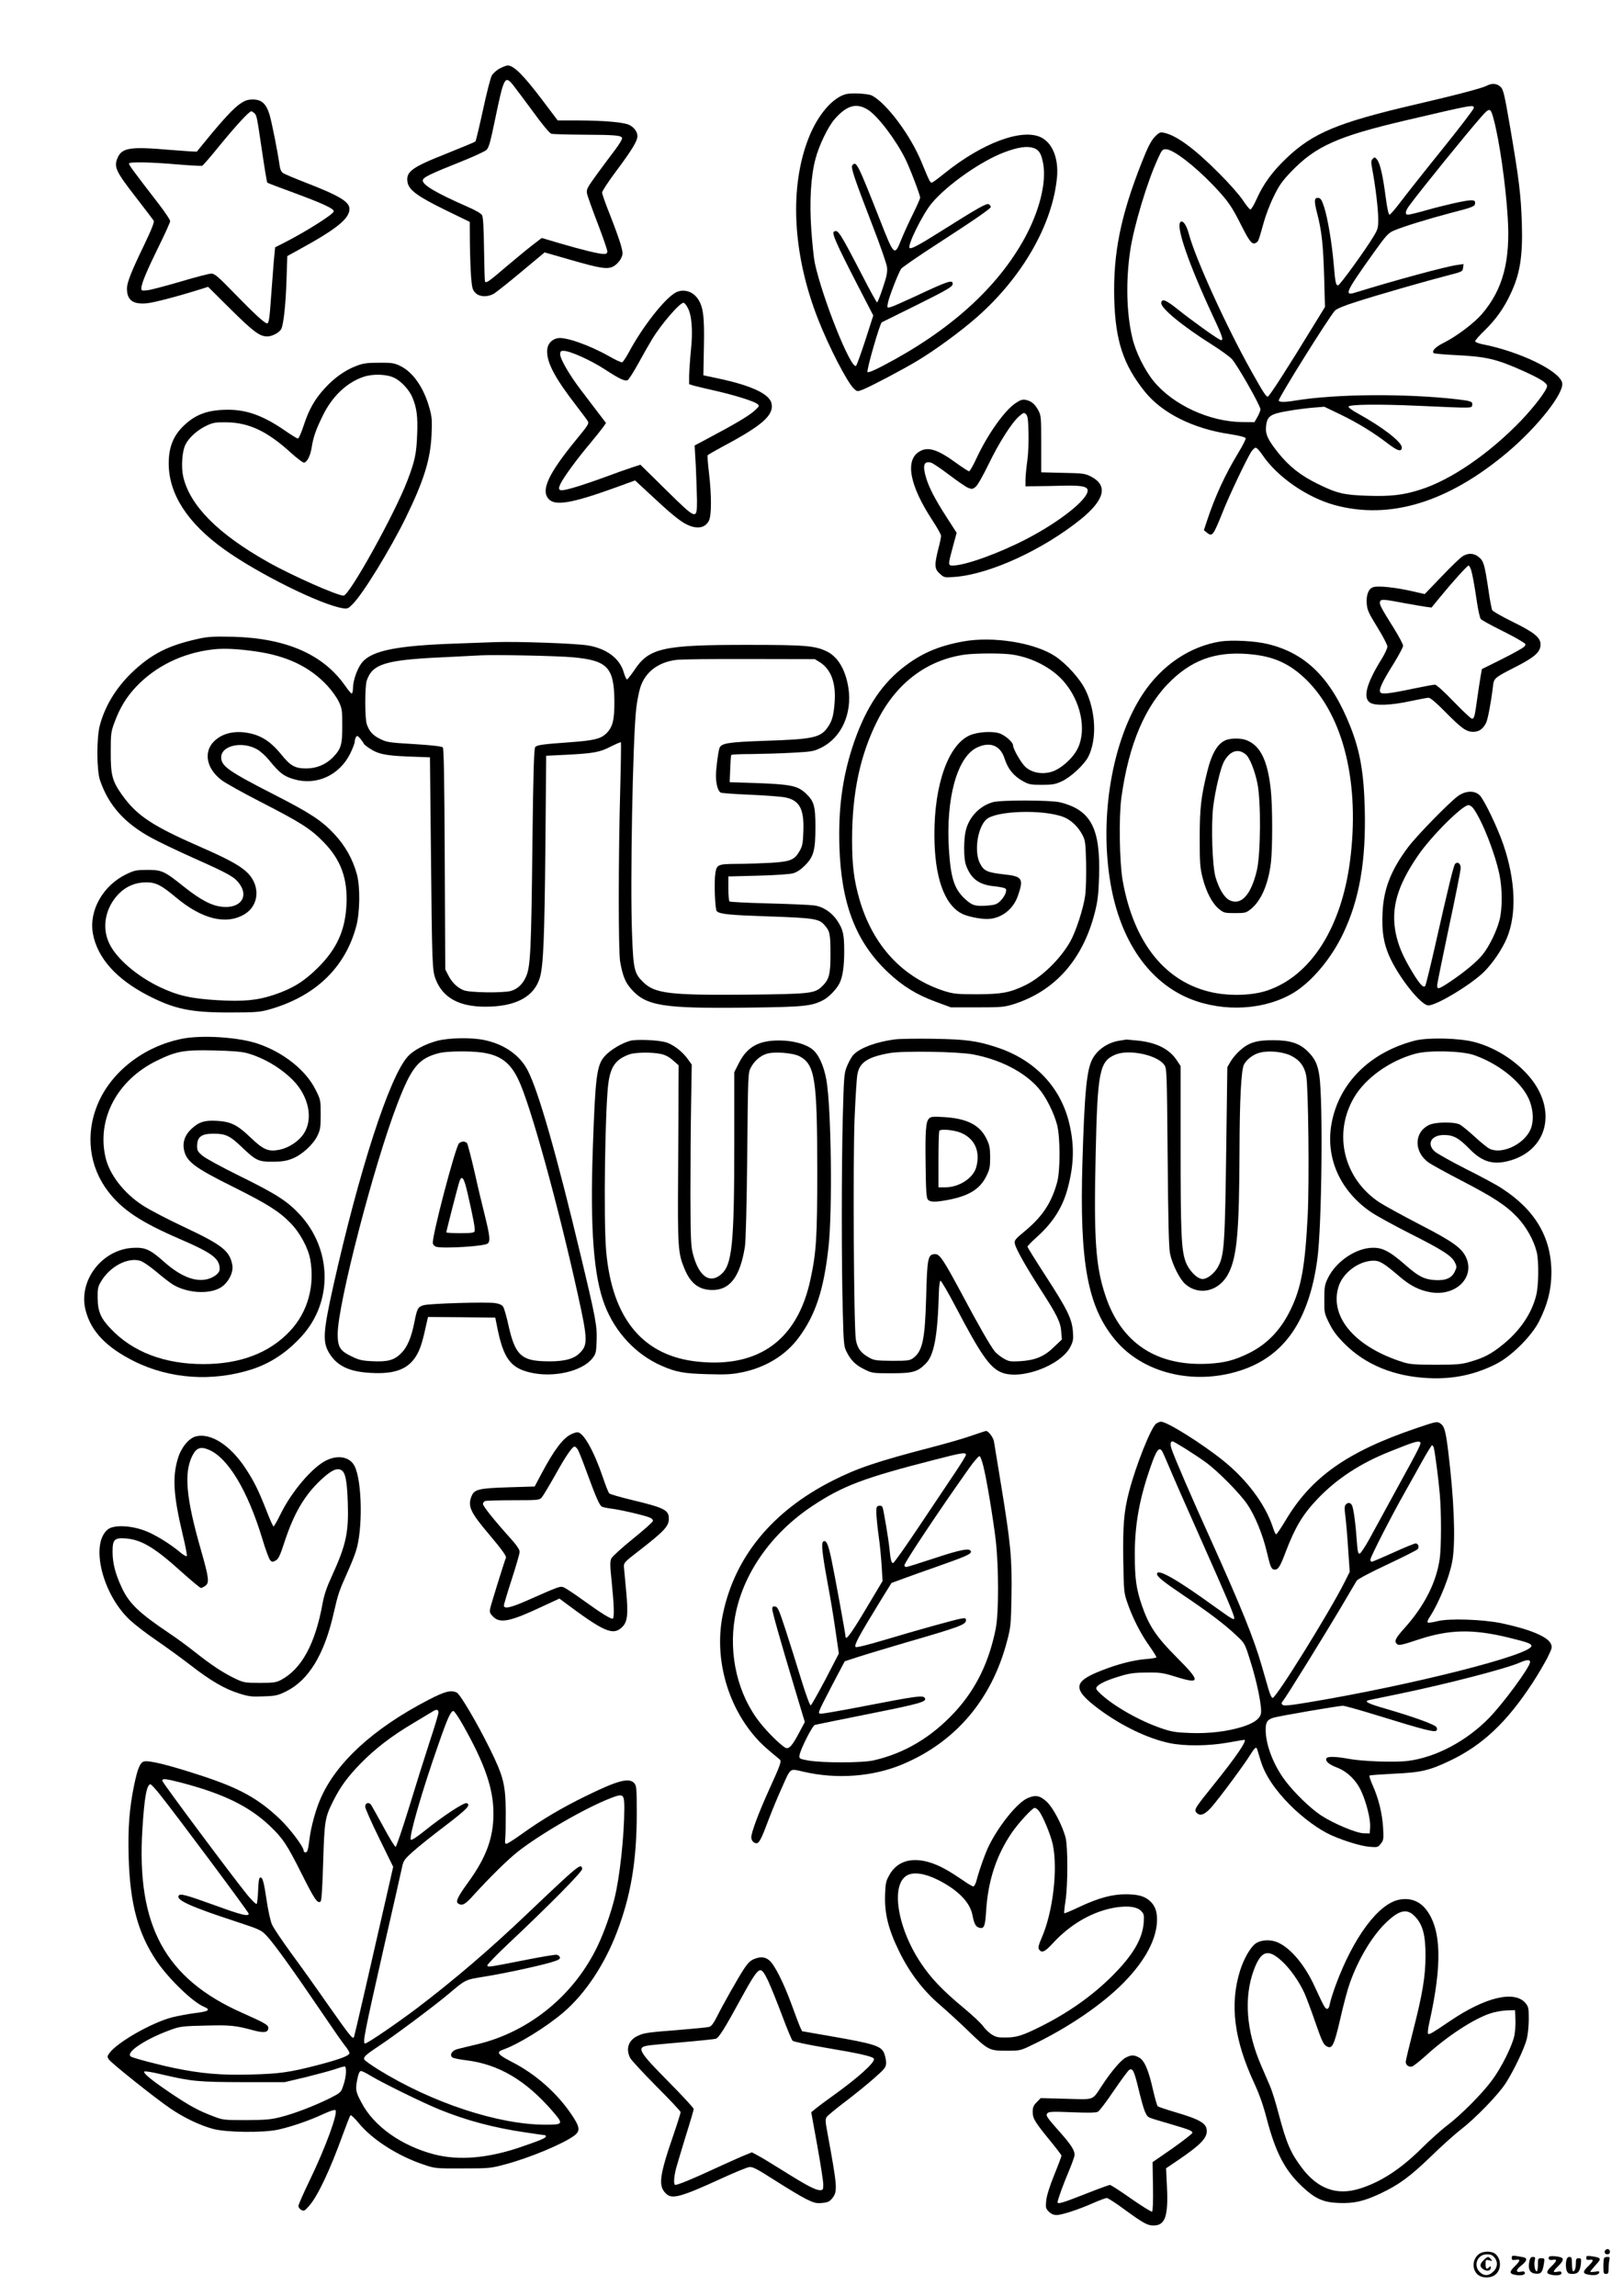
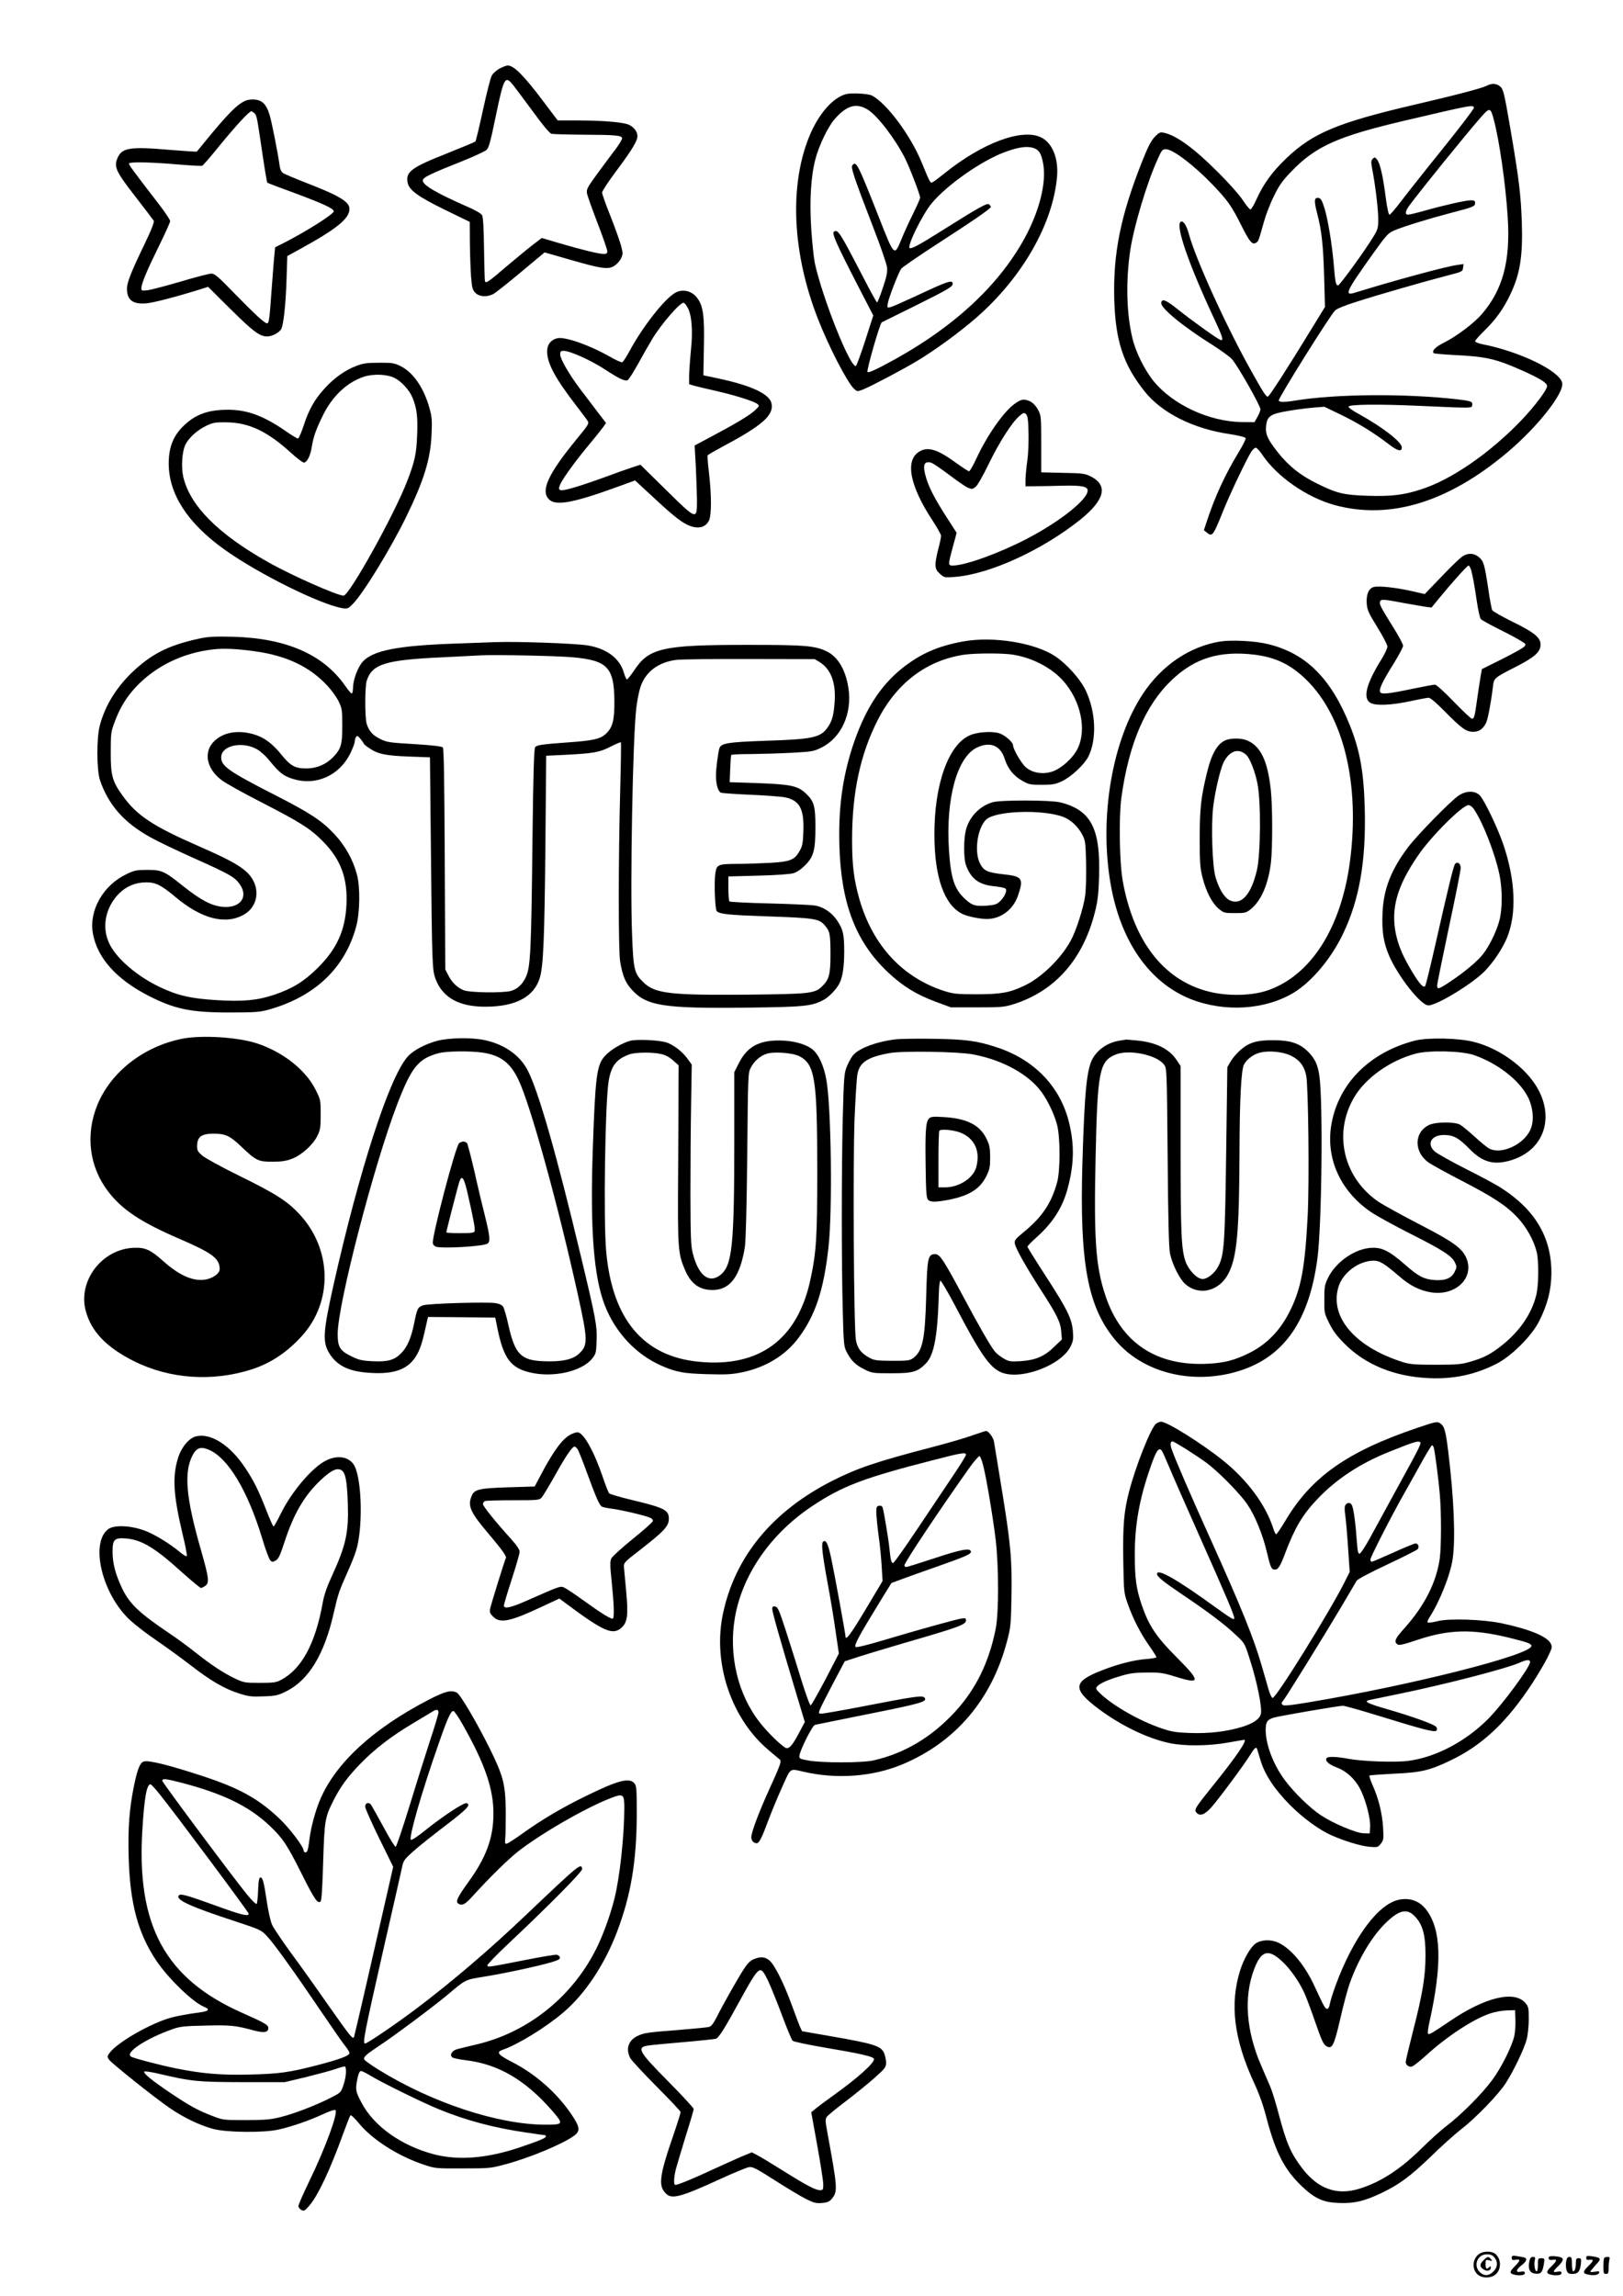
<svg xmlns="http://www.w3.org/2000/svg" version="1.0" width="1240pt" height="1754pt" viewBox="0 0 1240 1754" preserveAspectRatio="xMidYMid meet">
  <g transform="translate(0,1754) scale(0.1,-0.1)" fill="#000000" stroke="none">
    <path d="M3820 17018 c-25 -13 -52 -37 -62 -54 -10 -16 -40 -135 -68 -264 -28 -129 -54 -238 -58 -241 -4 -4 -101 -44 -215 -90 -274 -108 -318 -141 -303 -223 11 -58 79 -108 288 -210 l187 -91 1 -160 c1 -88 5 -204 9 -258 7 -87 11 -101 33 -124 31 -31 87 -34 137 -9 18 10 113 85 212 168 l180 150 195 -56 c242 -70 290 -76 337 -47 19 12 42 37 51 56 16 33 16 40 1 98 -9 34 -45 135 -80 224 -36 89 -65 171 -65 182 0 11 48 84 107 163 119 159 163 231 163 268 0 33 -24 66 -61 85 -40 21 -191 34 -386 35 l-162 0 -108 143 c-152 202 -227 277 -275 277 -8 0 -34 -10 -58 -22z m102 -130 c18 -23 86 -114 151 -202 71 -98 126 -164 140 -168 12 -3 124 -6 248 -7 236 -1 285 -5 292 -25 3 -7 -20 -46 -51 -87 -31 -41 -94 -125 -140 -188 -76 -105 -83 -118 -77 -149 3 -18 40 -121 81 -228 41 -106 74 -203 74 -214 0 -15 -7 -20 -27 -20 -37 0 -164 31 -335 81 l-139 41 -72 -55 c-40 -31 -128 -104 -197 -162 -140 -120 -158 -132 -165 -113 -2 7 -5 119 -7 248 -2 160 -7 242 -15 256 -7 13 -52 39 -110 64 -237 104 -343 166 -343 201 0 23 50 48 304 149 87 35 169 73 182 84 19 18 30 57 69 246 65 312 73 328 137 248z" />
    <path d="M11359 16885 c-34 -18 -226 -69 -549 -144 -590 -138 -778 -216 -981 -409 -108 -103 -176 -196 -229 -314 -19 -43 -40 -78 -47 -78 -6 0 -33 33 -59 73 -27 40 -108 132 -184 207 -186 187 -324 287 -418 306 -29 6 -37 2 -71 -33 -28 -31 -52 -77 -98 -194 -162 -410 -219 -695 -210 -1044 9 -319 69 -501 233 -706 131 -164 370 -284 649 -325 70 -11 119 -23 122 -31 3 -6 -22 -56 -55 -110 -102 -168 -180 -337 -242 -526 l-22 -67 23 -19 c41 -33 48 -23 120 156 50 127 179 398 218 461 11 17 27 32 35 32 8 0 31 -25 51 -55 112 -167 341 -326 555 -384 420 -113 863 22 1315 402 234 197 439 458 420 534 -23 92 -326 238 -607 293 -32 6 -58 17 -58 23 0 7 32 43 70 80 87 85 148 169 199 278 75 156 96 292 88 549 -7 211 -22 335 -88 720 -46 267 -53 297 -76 318 -27 25 -66 28 -104 7z m-99 -170 c0 -9 -109 -152 -243 -318 -134 -166 -276 -346 -316 -399 -41 -54 -79 -98 -85 -98 -7 0 -18 49 -29 133 -21 163 -43 260 -66 288 -16 20 -19 20 -33 6 -14 -15 -14 -24 -2 -89 23 -122 44 -298 44 -373 0 -65 -3 -77 -37 -133 -65 -107 -257 -372 -270 -372 -17 0 -21 20 -33 160 -14 164 -46 353 -73 437 -17 53 -27 69 -43 71 -34 5 -36 -21 -10 -121 34 -130 46 -240 53 -492 l6 -220 -83 -135 c-202 -331 -343 -550 -354 -550 -14 0 -36 35 -124 192 -192 342 -427 859 -478 1048 -18 68 -44 107 -63 96 -42 -26 56 -312 249 -727 73 -155 82 -186 53 -175 -27 11 -220 149 -322 231 -93 74 -123 87 -129 53 -8 -39 162 -179 393 -324 60 -38 125 -85 145 -105 40 -41 220 -357 220 -386 0 -10 -11 -36 -23 -58 l-23 -40 -99 1 c-246 4 -522 131 -670 311 -70 86 -139 225 -164 333 -45 190 -50 435 -16 666 28 186 129 523 211 701 30 67 35 73 62 73 54 0 215 -123 361 -275 112 -118 141 -159 216 -309 63 -125 83 -149 112 -130 18 11 18 12 58 154 14 52 48 142 76 198 41 85 65 119 132 189 188 196 355 271 875 393 517 121 522 122 522 95z m153 -90 c43 -161 90 -490 106 -742 22 -336 -36 -554 -197 -742 -58 -68 -193 -170 -289 -218 -66 -33 -96 -63 -79 -81 4 -3 75 -10 159 -14 246 -12 317 -29 530 -124 125 -57 177 -89 177 -113 0 -29 -94 -154 -198 -263 -240 -250 -534 -453 -767 -527 -131 -43 -232 -54 -408 -48 -181 6 -232 18 -382 92 -127 62 -217 133 -300 237 -80 101 -98 141 -92 201 7 77 32 95 163 117 60 11 148 22 196 26 l86 7 127 -61 c131 -64 249 -136 361 -222 71 -55 104 -64 104 -28 0 42 -148 156 -333 258 -43 23 -76 47 -74 54 6 17 224 20 537 6 421 -19 404 -19 408 6 4 27 -8 31 -116 44 -398 45 -927 41 -1237 -10 -79 -13 -125 -13 -125 1 0 24 385 639 429 686 13 14 72 39 159 66 159 52 547 163 707 204 106 27 110 29 113 57 l4 29 -48 -7 c-86 -11 -482 -119 -777 -210 -91 -29 -79 -1 140 306 93 130 110 148 151 166 75 32 261 89 431 134 178 46 191 51 191 78 0 16 -7 20 -32 20 -40 0 -203 -37 -352 -79 -60 -17 -118 -31 -128 -31 -26 0 -22 27 9 69 96 130 438 551 546 674 69 79 75 78 100 -18z" />
    <path d="M6464 16821 c-102 -26 -214 -156 -283 -328 -152 -378 -127 -892 69 -1391 82 -210 223 -483 274 -531 25 -23 26 -23 68 -7 66 27 300 150 415 219 137 82 327 221 453 331 350 306 584 714 616 1076 12 141 -36 259 -123 301 -146 70 -449 -43 -738 -276 -38 -31 -78 -61 -88 -66 -19 -11 -19 -11 -87 154 -85 206 -266 448 -378 507 -30 15 -156 22 -198 11z m168 -120 c74 -47 209 -224 283 -371 34 -67 115 -278 115 -300 0 -8 -25 -64 -55 -125 -30 -60 -70 -148 -89 -195 -52 -129 -54 -128 -163 150 -172 436 -181 453 -211 417 -13 -15 12 -91 157 -467 57 -146 105 -286 108 -311 4 -37 -2 -70 -32 -158 -20 -61 -40 -111 -44 -111 -4 0 -53 89 -109 198 -178 343 -190 362 -221 342 -17 -10 19 -93 176 -398 l125 -242 -61 -190 c-34 -104 -66 -192 -71 -195 -40 -25 -257 518 -315 787 -8 40 -20 157 -27 260 -14 214 -3 399 32 533 26 101 96 247 146 304 93 107 168 128 256 72z m1266 -292 c41 -14 58 -43 72 -119 26 -145 -28 -361 -142 -570 -208 -379 -571 -707 -1082 -974 -66 -35 -112 -54 -118 -48 -10 10 95 374 109 380 4 2 127 63 273 135 219 109 266 136 268 155 6 40 -33 27 -290 -94 -87 -40 -170 -77 -184 -80 -26 -7 -27 -6 -21 28 6 42 81 234 102 265 8 11 128 94 267 184 283 183 418 276 418 288 0 5 -6 14 -14 20 -15 12 -74 -21 -376 -211 -157 -99 -217 -131 -230 -123 -22 14 98 258 169 343 117 140 378 323 555 389 106 40 174 49 224 32z" />
    <path d="M1837 16749 c-48 -31 -131 -120 -257 -274 -40 -49 -75 -92 -76 -93 -1 -2 -94 4 -205 13 -312 27 -371 17 -404 -69 -24 -63 -7 -100 141 -290 71 -92 133 -173 138 -181 7 -9 -14 -64 -73 -187 -99 -205 -131 -286 -131 -333 0 -87 45 -121 149 -112 56 5 225 49 424 111 l47 15 171 -170 c175 -173 223 -209 281 -209 37 0 92 29 107 57 17 34 34 184 40 373 l6 184 80 44 c295 161 395 241 395 316 0 55 -77 101 -335 201 -82 32 -160 65 -171 72 -15 10 -24 29 -28 61 -15 105 -58 321 -76 384 -26 86 -61 118 -129 118 -36 0 -59 -7 -94 -31z m107 -74 c18 -19 18 -19 60 -303 18 -122 35 -224 38 -227 2 -3 94 -38 204 -78 221 -82 304 -120 304 -141 0 -22 -218 -159 -390 -246 l-58 -29 -6 -63 c-4 -35 -13 -159 -22 -276 -15 -212 -19 -242 -34 -242 -18 0 -102 78 -245 225 -128 132 -155 155 -180 155 -17 0 -122 -27 -235 -61 -113 -33 -226 -63 -252 -66 -44 -5 -48 -4 -48 15 0 35 42 135 134 322 47 95 86 182 86 191 0 9 -37 65 -82 124 -206 267 -237 309 -232 317 8 13 176 9 370 -8 97 -8 182 -13 189 -10 6 2 66 71 132 153 122 149 226 263 243 263 5 0 15 -7 24 -15z" />
    <path d="M5155 15301 c-84 -51 -247 -260 -346 -444 -23 -43 -48 -81 -55 -84 -7 -3 -53 18 -101 46 -150 85 -340 152 -396 137 -49 -12 -77 -49 -77 -100 0 -91 62 -206 220 -411 42 -55 83 -109 90 -121 12 -19 4 -31 -83 -137 -220 -268 -279 -396 -212 -462 50 -50 177 -28 489 84 l168 61 105 -97 c163 -153 234 -211 287 -238 80 -40 142 -30 172 27 21 41 21 195 0 373 -8 66 -12 123 -10 127 3 4 53 33 112 65 305 162 394 240 377 329 -13 74 -154 140 -417 195 l-104 22 4 216 c5 234 -5 311 -49 372 -41 58 -117 76 -174 40z m97 -108 c33 -55 43 -177 27 -325 -7 -73 -13 -162 -14 -198 l0 -65 40 -12 c22 -6 94 -23 160 -38 146 -33 293 -79 320 -100 19 -15 19 -16 -21 -53 -42 -38 -153 -104 -348 -207 l-109 -58 9 -156 c4 -86 8 -203 9 -261 0 -155 0 -155 -238 79 l-194 191 -59 -19 c-32 -10 -128 -44 -211 -75 -84 -31 -194 -68 -244 -82 -106 -31 -123 -25 -97 30 24 50 124 187 220 301 46 55 93 114 106 132 l22 32 -65 85 c-36 47 -94 124 -130 171 -85 112 -155 233 -155 267 0 24 4 28 26 28 48 0 207 -71 314 -141 114 -74 152 -92 175 -83 8 3 45 61 82 128 36 66 84 150 106 186 70 116 217 285 241 277 6 -2 19 -17 28 -34z" />
    <path d="M2723 14745 c-85 -32 -167 -90 -238 -167 -79 -84 -126 -168 -165 -289 -18 -54 -37 -99 -44 -99 -6 0 -52 28 -102 63 -162 111 -287 157 -431 157 -150 0 -245 -33 -335 -118 -83 -77 -119 -167 -119 -292 0 -233 143 -455 422 -655 255 -184 738 -424 907 -451 37 -6 43 -3 78 33 78 78 285 416 404 658 139 285 189 446 197 635 5 108 3 136 -16 203 -43 156 -127 277 -226 323 -43 21 -65 24 -160 23 -91 0 -120 -4 -172 -24z m293 -93 c51 -26 110 -90 134 -146 34 -81 43 -147 37 -287 -5 -145 -18 -202 -74 -349 -95 -251 -444 -880 -488 -880 -48 0 -396 154 -575 255 -383 215 -599 432 -650 653 -17 75 -9 197 18 248 27 53 91 110 161 143 49 23 68 26 151 25 172 -2 312 -68 493 -233 52 -47 94 -78 102 -75 25 10 46 54 56 115 13 82 33 138 85 244 72 148 184 254 313 297 73 24 180 20 237 -10z" />
    <path d="M7760 14461 c-85 -56 -215 -240 -300 -423 -25 -54 -50 -98 -56 -98 -6 0 -49 28 -95 61 -146 107 -220 130 -286 89 -110 -67 -73 -260 101 -525 36 -55 66 -108 66 -118 0 -10 -9 -55 -21 -99 -31 -125 -30 -154 11 -190 33 -30 35 -31 114 -25 267 20 672 206 964 441 183 149 209 258 77 326 -46 23 -61 25 -215 28 l-165 4 0 216 c0 206 -1 219 -23 259 -25 47 -53 70 -98 79 -22 4 -40 -2 -74 -25z m98 -227 c2 -70 -2 -164 -9 -212 -7 -48 -13 -112 -14 -142 l0 -55 80 1 c44 0 139 2 210 4 137 3 185 -6 185 -37 0 -69 -212 -237 -463 -368 -213 -111 -473 -205 -568 -205 -37 0 -36 6 1 143 l29 107 -76 118 c-89 138 -135 227 -157 301 -29 97 -18 131 37 117 12 -3 74 -44 137 -92 63 -48 129 -93 146 -100 29 -12 35 -11 58 7 14 11 56 84 100 175 80 165 175 314 233 365 33 28 37 29 52 15 13 -13 17 -43 19 -142z" />
    <path d="M11175 13291 c-17 -10 -89 -79 -160 -154 l-130 -135 -105 24 c-117 26 -244 40 -284 30 -38 -9 -59 -57 -54 -126 4 -50 13 -71 81 -181 42 -68 77 -135 77 -148 0 -13 -20 -56 -44 -95 -116 -186 -145 -296 -89 -333 39 -26 159 -21 308 11 66 14 129 26 140 26 13 0 59 -39 120 -101 132 -134 167 -159 220 -159 45 0 74 20 99 68 13 26 38 157 52 275 8 68 6 67 182 157 140 72 182 111 182 167 0 53 -49 93 -217 175 -79 39 -147 78 -152 87 -5 9 -19 81 -30 161 -29 191 -36 214 -72 244 -36 31 -81 34 -124 7z m64 -103 c12 -41 25 -111 46 -253 9 -60 22 -116 28 -123 6 -8 69 -43 141 -79 71 -35 147 -76 168 -90 38 -23 39 -25 23 -43 -9 -10 -86 -53 -170 -95 l-153 -76 -11 -62 c-6 -34 -17 -111 -26 -172 -18 -130 -22 -145 -39 -145 -8 0 -70 59 -139 130 -72 75 -133 130 -143 130 -11 0 -82 -13 -159 -29 -205 -43 -253 -47 -261 -26 -9 22 20 82 107 221 38 62 69 121 69 131 0 11 -31 70 -69 131 -102 163 -115 188 -107 207 7 20 28 18 201 -15 55 -10 121 -21 146 -25 l46 -6 64 78 c99 121 210 243 219 243 5 0 13 -15 19 -32z" />
    <path d="M1518 12661 c-234 -51 -362 -117 -512 -260 -120 -117 -203 -252 -243 -401 -26 -95 -25 -343 1 -420 65 -190 185 -326 389 -438 50 -28 196 -98 323 -155 276 -123 316 -146 354 -199 72 -99 6 -188 -130 -175 -82 7 -167 52 -298 156 -147 118 -166 126 -277 126 -81 0 -97 -3 -158 -32 -180 -86 -289 -278 -257 -455 34 -185 177 -346 420 -472 204 -105 329 -131 630 -130 188 0 225 3 291 21 355 99 586 319 671 638 28 105 31 298 5 395 -30 114 -90 221 -173 309 -97 104 -187 162 -459 301 -350 179 -405 218 -405 285 0 91 163 126 276 60 24 -14 63 -49 86 -77 85 -104 114 -126 189 -149 173 -53 350 26 434 193 19 39 35 80 35 92 0 11 5 28 10 36 8 13 14 10 35 -15 13 -16 24 -33 25 -36 0 -4 17 -18 38 -32 68 -47 125 -59 302 -66 l165 -6 7 -680 c9 -908 10 -947 37 -1016 54 -140 178 -209 379 -209 233 0 374 76 417 223 27 94 35 303 42 1003 l6 691 146 7 c214 11 263 19 347 63 40 20 75 35 78 33 2 -3 0 -158 -5 -345 -15 -542 -15 -1248 -1 -1330 19 -109 40 -160 84 -209 114 -131 243 -151 896 -143 419 5 482 11 569 56 43 21 103 83 126 128 25 48 37 130 37 246 0 130 -9 168 -53 234 -43 65 -111 109 -180 117 -30 4 -186 11 -346 15 -160 4 -294 11 -298 15 -4 4 -8 49 -8 99 l0 92 225 6 c128 3 244 11 269 18 29 8 60 29 91 60 67 67 80 116 80 295 0 159 -11 196 -71 253 -65 62 -116 72 -399 82 l-185 6 4 100 c2 55 5 103 8 108 2 4 73 7 156 7 84 1 223 5 311 10 148 8 162 10 221 39 154 76 237 261 207 457 -22 138 -80 237 -165 278 -90 44 -169 50 -612 50 -642 0 -747 -24 -859 -194 -26 -38 -51 -70 -56 -70 -4 0 -16 24 -24 53 -31 108 -131 183 -276 207 -95 15 -531 31 -705 25 -82 -3 -217 -8 -300 -11 -448 -15 -638 -53 -715 -140 -37 -42 -72 -137 -73 -197 0 -28 -5 -46 -11 -44 -6 2 -27 27 -47 56 -168 242 -451 366 -859 377 -147 3 -189 1 -262 -15z m436 -97 c239 -34 414 -118 548 -263 31 -33 69 -86 85 -118 26 -55 28 -65 28 -188 0 -146 -9 -175 -72 -241 -54 -54 -124 -84 -203 -84 -86 0 -121 19 -193 109 -88 107 -166 153 -285 167 -76 8 -149 -8 -201 -47 -111 -80 -96 -222 33 -319 29 -22 165 -98 302 -168 302 -155 377 -203 474 -302 133 -135 187 -279 177 -480 -9 -197 -74 -340 -221 -485 -104 -103 -194 -158 -332 -204 -127 -43 -238 -53 -436 -41 -200 12 -300 35 -437 100 -178 85 -336 222 -388 337 -57 123 -27 272 75 376 56 57 128 87 209 87 73 0 115 -21 226 -114 199 -167 383 -213 523 -131 120 71 125 232 11 331 -60 51 -146 97 -347 185 -366 160 -484 238 -597 396 -75 105 -88 153 -87 328 0 139 2 155 28 225 42 114 91 194 164 272 150 159 356 260 587 287 81 10 190 5 329 -15z m2424 -45 c263 -24 314 -77 316 -334 1 -151 -14 -205 -69 -254 -41 -36 -94 -48 -272 -61 -210 -15 -251 -21 -264 -37 -9 -11 -15 -190 -21 -721 -9 -828 -15 -954 -48 -1030 -26 -60 -65 -97 -118 -112 -61 -16 -316 -13 -360 6 -49 20 -89 59 -117 114 l-23 45 -4 842 c-3 628 -7 846 -15 854 -8 8 -89 17 -218 25 -189 11 -210 14 -260 39 -57 28 -84 58 -103 114 -15 44 -15 288 0 332 43 127 141 158 578 178 129 7 262 13 295 15 102 6 590 -4 703 -15z m1885 -37 c85 -54 124 -155 114 -302 -7 -99 -18 -144 -50 -191 -56 -84 -111 -96 -488 -108 -278 -10 -331 -18 -343 -58 -10 -33 -26 -157 -26 -208 0 -66 16 -121 38 -130 9 -4 112 -11 227 -16 116 -5 234 -14 263 -20 110 -22 146 -87 140 -256 -3 -92 -7 -115 -28 -152 -39 -70 -71 -83 -224 -92 -72 -4 -188 -8 -258 -8 -144 -1 -153 -5 -163 -75 -10 -65 -2 -273 11 -286 23 -23 94 -30 389 -40 354 -12 392 -18 434 -66 42 -47 46 -68 46 -229 0 -152 -11 -190 -69 -244 -53 -50 -97 -54 -566 -59 -592 -5 -706 8 -795 95 -69 67 -76 96 -86 367 -15 381 5 1486 32 1725 6 51 19 121 30 156 36 119 135 196 274 214 39 5 293 8 565 7 l495 -1 38 -23z" />
    <path d="M7358 12640 c-192 -35 -327 -94 -467 -206 -171 -137 -291 -329 -381 -609 -75 -236 -105 -465 -97 -745 13 -443 125 -735 372 -968 113 -106 217 -170 366 -225 l114 -42 200 0 c182 0 207 2 275 23 320 100 535 343 626 707 20 79 27 135 31 265 12 372 -61 512 -297 571 -72 18 -456 19 -516 1 -100 -29 -180 -113 -205 -215 -17 -68 -17 -211 0 -262 37 -106 99 -154 218 -165 41 -4 79 -12 85 -18 15 -15 -6 -62 -42 -97 -24 -23 -40 -28 -99 -33 -91 -6 -113 1 -167 50 -83 76 -110 159 -124 378 -25 388 62 706 213 779 101 49 181 17 213 -86 24 -75 67 -129 134 -167 51 -29 62 -31 150 -31 82 0 103 4 153 27 70 33 171 127 202 188 66 132 58 343 -21 508 -41 85 -144 200 -232 259 -156 103 -474 155 -704 113z m382 -101 c150 -24 296 -101 385 -202 132 -150 179 -370 109 -514 -36 -75 -130 -158 -201 -179 -73 -21 -148 -7 -198 37 -32 29 -95 137 -95 165 0 26 -66 82 -110 94 -59 16 -164 8 -221 -17 -163 -72 -271 -374 -270 -758 0 -323 74 -535 211 -605 39 -20 134 -40 190 -40 106 0 202 72 238 180 44 129 33 146 -108 161 -126 14 -153 26 -182 82 -47 88 -21 273 47 337 71 67 430 79 588 20 60 -23 114 -74 148 -140 21 -40 23 -62 27 -211 2 -92 -1 -203 -7 -249 -13 -97 -70 -273 -113 -350 -76 -136 -222 -278 -351 -339 -114 -54 -175 -65 -362 -66 -151 0 -178 3 -245 23 -322 102 -551 347 -654 703 -42 148 -56 258 -56 455 0 361 63 653 196 914 145 284 375 457 661 499 84 12 298 13 373 0z" />
    <path d="M9325 12640 c-234 -37 -449 -182 -593 -400 -235 -355 -335 -942 -247 -1451 76 -439 295 -753 610 -880 259 -103 570 -84 789 48 139 85 287 261 377 450 125 261 176 555 166 952 -7 281 -36 445 -112 636 -145 363 -337 555 -628 625 -95 24 -276 33 -362 20z m260 -101 c163 -20 279 -77 397 -193 286 -281 409 -798 332 -1386 -67 -509 -300 -874 -631 -986 -111 -38 -279 -44 -415 -16 -361 75 -604 375 -690 852 -25 141 -31 488 -10 640 57 410 184 706 386 897 176 167 366 224 631 192z" />
    <path d="M9376 11890 c-69 -21 -117 -98 -154 -250 -46 -187 -56 -276 -56 -500 0 -190 2 -226 22 -305 27 -107 74 -198 126 -239 35 -29 43 -31 121 -31 78 0 86 2 122 31 78 63 133 189 153 354 13 110 13 434 -1 558 -24 221 -78 333 -181 376 -40 17 -106 19 -152 6z m145 -116 c28 -25 67 -124 86 -219 28 -139 25 -534 -4 -662 -44 -188 -120 -272 -208 -230 -41 20 -81 85 -108 176 -25 85 -35 394 -18 539 15 122 55 290 80 340 45 87 113 110 172 56z" />
    <path d="M11139 11459 c-66 -48 -316 -303 -382 -392 -129 -172 -186 -317 -194 -497 -7 -142 7 -231 51 -333 70 -159 242 -377 299 -377 64 0 330 161 428 259 66 67 136 170 172 256 76 183 66 442 -28 716 -43 126 -143 334 -178 372 -38 40 -108 39 -168 -4z m119 -96 c69 -98 163 -338 198 -503 23 -111 23 -265 0 -350 -23 -87 -77 -196 -126 -259 -44 -56 -144 -139 -257 -214 -80 -53 -93 -57 -93 -25 0 12 41 212 90 445 50 232 90 436 90 453 0 33 -23 51 -42 32 -12 -12 -49 -164 -153 -624 -37 -163 -71 -302 -76 -309 -12 -20 -43 13 -100 108 -71 118 -105 198 -125 293 -38 191 10 361 168 592 100 148 341 388 388 388 10 0 27 -12 38 -27z" />
-     <path d="M1390 9605 c-294 -59 -544 -255 -646 -505 -93 -228 -62 -473 82 -661 108 -141 250 -235 549 -364 229 -99 291 -141 302 -208 4 -29 1 -40 -20 -61 -13 -13 -44 -30 -68 -36 -95 -26 -207 18 -333 129 -107 96 -147 114 -239 109 -239 -12 -421 -252 -363 -477 41 -161 158 -283 372 -390 272 -135 596 -157 895 -62 146 47 270 129 384 254 240 263 232 665 -17 932 -95 101 -177 154 -461 294 -133 65 -260 135 -282 154 -35 31 -40 39 -39 78 2 66 35 89 125 89 93 0 125 -15 217 -103 108 -103 127 -112 237 -111 68 0 104 6 147 23 73 28 158 105 192 173 23 47 26 64 26 164 0 110 0 113 -40 192 -75 149 -248 286 -445 351 -148 49 -425 66 -575 36z m495 -109 c128 -35 260 -113 353 -207 122 -123 157 -298 82 -410 -38 -57 -112 -106 -182 -121 -86 -18 -125 -2 -224 93 -100 96 -150 121 -255 127 -95 6 -139 -8 -196 -61 -48 -44 -69 -99 -58 -156 17 -93 76 -138 382 -290 256 -128 345 -184 431 -272 72 -72 136 -190 152 -278 37 -202 -19 -405 -154 -548 -156 -167 -379 -253 -662 -253 -296 0 -539 92 -707 269 -78 81 -100 134 -101 236 -1 70 2 86 26 126 66 113 201 185 296 159 22 -5 74 -41 127 -85 49 -42 108 -87 130 -100 109 -63 270 -73 358 -22 60 35 103 117 92 174 -20 108 -77 153 -366 289 -128 60 -272 135 -320 167 -144 94 -254 237 -283 367 -67 293 89 588 389 736 151 74 207 85 435 80 139 -3 212 -9 255 -20z" />
+     <path d="M1390 9605 c-294 -59 -544 -255 -646 -505 -93 -228 -62 -473 82 -661 108 -141 250 -235 549 -364 229 -99 291 -141 302 -208 4 -29 1 -40 -20 -61 -13 -13 -44 -30 -68 -36 -95 -26 -207 18 -333 129 -107 96 -147 114 -239 109 -239 -12 -421 -252 -363 -477 41 -161 158 -283 372 -390 272 -135 596 -157 895 -62 146 47 270 129 384 254 240 263 232 665 -17 932 -95 101 -177 154 -461 294 -133 65 -260 135 -282 154 -35 31 -40 39 -39 78 2 66 35 89 125 89 93 0 125 -15 217 -103 108 -103 127 -112 237 -111 68 0 104 6 147 23 73 28 158 105 192 173 23 47 26 64 26 164 0 110 0 113 -40 192 -75 149 -248 286 -445 351 -148 49 -425 66 -575 36z m495 -109 z" />
    <path d="M3342 9590 c-93 -25 -183 -72 -227 -121 -140 -155 -370 -867 -569 -1754 -78 -352 -83 -427 -29 -514 59 -95 151 -139 312 -148 192 -12 296 30 358 142 28 51 43 102 78 263 l5 22 257 -2 257 -3 16 -80 c47 -231 101 -304 250 -339 177 -42 396 8 475 107 28 36 30 46 33 131 5 116 -5 170 -119 646 -186 780 -325 1265 -407 1423 -60 117 -179 200 -330 232 -97 21 -270 18 -360 -5z m341 -90 c140 -20 216 -77 278 -208 91 -189 302 -953 453 -1637 79 -356 79 -393 7 -458 -48 -44 -135 -61 -272 -55 -169 7 -215 55 -264 273 -14 66 -33 130 -40 142 -10 15 -29 24 -62 29 -66 10 -499 -3 -546 -16 -44 -13 -50 -24 -71 -130 -23 -117 -54 -190 -100 -236 -53 -54 -103 -68 -223 -62 -79 4 -103 10 -159 38 -87 42 -104 71 -104 170 0 226 277 1293 456 1758 109 283 162 347 319 388 61 15 235 17 328 4z" />
    <path d="M3508 8808 c-27 -21 -212 -726 -201 -766 2 -11 15 -23 26 -26 57 -15 368 4 393 25 21 17 17 57 -20 207 -19 75 -56 229 -81 342 -26 113 -52 211 -57 218 -6 6 -18 12 -27 12 -10 0 -25 -6 -33 -12z m65 -385 c45 -197 59 -273 53 -289 -4 -11 -28 -14 -111 -14 -58 0 -105 3 -105 6 0 11 92 368 101 392 19 49 35 23 62 -95z" />
    <path d="M6835 9600 c-154 -21 -279 -71 -321 -125 -14 -19 -35 -58 -46 -87 -19 -48 -21 -86 -29 -383 -10 -402 -10 -1126 0 -1485 6 -244 9 -268 29 -306 34 -67 69 -101 134 -133 60 -30 64 -31 207 -31 165 0 201 10 264 74 64 64 91 212 100 540 1 49 7 91 12 93 6 1 59 -90 119 -204 185 -353 256 -456 341 -494 147 -67 464 50 535 197 19 39 22 56 17 116 -8 96 -44 169 -211 426 -75 116 -136 214 -136 219 0 5 32 38 71 73 124 111 199 229 237 375 48 181 51 325 12 491 -65 279 -264 488 -552 583 -153 51 -240 62 -488 66 -129 2 -262 0 -295 -5z m597 -114 c209 -39 394 -134 502 -258 57 -65 119 -189 143 -283 24 -99 24 -345 0 -435 -42 -155 -111 -261 -243 -371 -80 -66 -86 -74 -80 -101 8 -39 86 -177 196 -348 125 -193 153 -250 158 -322 l5 -60 -60 -57 c-74 -73 -144 -102 -260 -109 -75 -4 -86 -2 -127 22 -24 14 -54 38 -66 53 -35 44 -125 201 -250 436 -140 261 -170 307 -204 307 -57 0 -62 -24 -70 -330 -9 -324 -28 -411 -99 -464 -26 -19 -42 -21 -160 -21 -115 1 -137 3 -172 22 -66 35 -95 73 -106 139 -16 92 -23 1353 -10 1690 7 159 16 311 22 339 17 91 79 131 247 161 101 18 523 11 634 -10z" />
    <path d="M7098 8996 c-25 -24 -30 -97 -26 -362 2 -186 6 -245 17 -257 17 -21 57 -21 153 -3 162 31 246 83 295 184 24 49 28 68 28 144 -1 75 -5 93 -31 145 -51 101 -150 150 -324 160 -81 5 -99 3 -112 -11z m235 -106 c112 -42 159 -142 126 -265 -23 -85 -132 -155 -239 -155 l-50 0 0 213 c0 118 3 217 7 220 13 14 104 6 156 -13z" />
    <path d="M10810 9591 c-344 -89 -581 -325 -637 -635 -47 -260 65 -512 299 -673 40 -28 177 -103 303 -167 252 -127 317 -170 341 -220 15 -30 15 -36 -1 -69 -24 -51 -71 -71 -156 -65 -79 6 -122 28 -219 113 -131 115 -187 141 -277 132 -123 -13 -260 -112 -317 -229 -25 -51 -28 -68 -28 -162 -1 -103 0 -108 37 -183 29 -59 58 -98 119 -159 159 -159 376 -248 637 -261 191 -10 360 26 524 110 114 59 265 209 323 322 65 129 94 239 95 370 1 271 -123 483 -383 650 -36 24 -157 89 -269 145 -112 57 -219 117 -238 133 -66 58 -29 127 69 127 72 0 112 -22 192 -103 103 -107 190 -130 324 -89 294 92 349 414 113 664 -106 113 -254 202 -400 239 -116 30 -352 35 -451 10z m450 -110 c183 -63 353 -196 416 -326 40 -83 46 -185 14 -250 -54 -111 -221 -186 -311 -139 -16 8 -67 49 -112 91 -45 41 -95 82 -112 92 -43 23 -187 22 -238 -3 -116 -57 -115 -208 0 -288 27 -18 138 -79 248 -136 247 -128 343 -191 428 -281 70 -75 126 -176 148 -266 17 -73 15 -258 -5 -333 -35 -138 -124 -268 -254 -373 -89 -72 -145 -101 -249 -131 -68 -20 -102 -23 -263 -23 -152 0 -196 3 -245 18 -366 113 -567 342 -500 573 31 110 156 204 271 204 46 0 80 -21 200 -124 80 -68 148 -102 232 -117 193 -34 343 112 273 266 -33 72 -102 122 -357 253 -131 68 -269 144 -306 168 -272 181 -355 523 -193 800 87 149 273 282 469 335 103 28 351 22 446 -10z" />
    <path d="M4816 9590 c-64 -17 -155 -71 -196 -118 -61 -68 -72 -155 -91 -712 -21 -610 7 -971 91 -1189 81 -210 239 -378 435 -464 112 -49 170 -59 350 -64 144 -4 185 -2 268 15 177 37 328 129 426 260 131 174 195 368 231 697 31 277 21 1063 -16 1274 -19 109 -60 199 -108 236 -53 41 -147 66 -247 67 -161 2 -251 -48 -314 -173 l-35 -69 0 -532 c0 -794 -16 -946 -106 -1017 -87 -69 -168 -5 -211 165 -15 59 -17 122 -18 449 0 209 2 518 5 686 l5 307 -31 43 c-42 59 -117 115 -173 129 -63 16 -217 22 -265 10z m233 -101 c34 -7 64 -23 93 -49 l43 -38 -1 -148 c0 -82 -1 -385 -3 -674 -4 -572 -1 -614 50 -735 45 -109 110 -158 209 -159 136 -2 214 100 251 329 7 43 14 309 18 700 6 625 6 630 28 671 27 50 70 88 119 104 56 19 199 8 251 -18 120 -62 137 -173 137 -882 0 -502 -7 -617 -53 -828 -99 -456 -392 -670 -853 -624 -424 41 -662 327 -707 847 -21 238 -8 1130 19 1295 19 119 59 170 159 206 44 16 172 18 240 3z" />
    <path d="M8549 9590 c-87 -15 -163 -67 -202 -138 -44 -81 -61 -250 -77 -788 -23 -768 39 -1106 250 -1359 211 -254 598 -349 954 -235 338 108 528 383 591 854 34 252 44 1205 15 1400 -13 86 -34 130 -86 182 -63 64 -136 88 -264 88 -127 1 -188 -17 -254 -76 -26 -22 -58 -60 -73 -85 l-26 -45 -8 -597 c-10 -749 -15 -835 -60 -922 -26 -53 -83 -99 -121 -99 -42 0 -107 67 -131 136 -31 89 -37 214 -37 860 l0 631 -30 45 c-55 83 -150 132 -286 148 -49 5 -93 9 -99 9 -5 -1 -31 -5 -56 -9z m1314 -114 c66 -32 103 -81 117 -154 16 -88 24 -810 11 -1067 -20 -390 -49 -552 -131 -720 -76 -157 -182 -266 -325 -335 -106 -51 -179 -70 -300 -77 -396 -22 -668 156 -789 519 -75 223 -90 430 -75 1078 14 636 29 713 151 764 102 43 318 -2 372 -77 21 -28 21 -43 27 -705 4 -487 9 -694 18 -737 17 -83 74 -196 116 -233 106 -94 262 -56 331 81 65 127 82 321 84 932 1 397 13 622 34 663 21 40 72 79 122 91 69 18 176 7 237 -23z" />
    <path d="M8833 6665 c-38 -27 -156 -321 -208 -524 -38 -147 -47 -254 -43 -522 4 -236 5 -247 32 -324 39 -114 102 -237 168 -329 31 -44 55 -83 53 -86 -3 -4 -37 -10 -77 -13 -94 -7 -217 -38 -343 -88 -219 -85 -223 -142 -20 -294 171 -127 373 -225 540 -260 112 -24 298 -23 448 4 66 12 121 21 123 21 27 0 -60 -128 -234 -344 -141 -175 -150 -189 -132 -211 27 -32 65 -18 118 43 64 74 255 332 295 399 33 53 45 63 52 41 2 -7 14 -46 26 -86 33 -109 107 -221 223 -338 101 -102 226 -193 322 -235 101 -44 221 -80 285 -86 63 -5 66 -5 88 23 22 27 23 36 18 124 -7 109 -34 220 -79 321 -17 38 -28 72 -25 76 4 3 86 9 184 14 207 9 273 24 430 99 249 118 436 295 632 595 40 61 90 147 113 191 38 78 39 82 25 111 -28 53 -164 109 -374 153 -140 30 -405 39 -491 16 -35 -9 -68 -13 -73 -10 -6 3 -1 19 11 37 79 121 162 329 179 452 22 155 9 462 -34 815 -20 162 -30 196 -61 217 -25 16 -31 15 -181 -36 -528 -179 -804 -373 -1001 -705 -35 -58 -67 -106 -72 -106 -5 0 -16 24 -25 53 -57 174 -196 362 -380 510 -163 131 -428 297 -475 297 -9 0 -25 -7 -37 -15z m225 -192 c51 -32 120 -78 154 -103 89 -64 256 -232 316 -319 59 -85 120 -233 152 -371 26 -111 34 -130 60 -130 26 0 42 26 83 136 72 188 130 285 241 402 147 155 328 274 557 365 170 68 206 80 225 73 18 -7 13 -18 -181 -371 -78 -143 -169 -309 -202 -370 -33 -60 -67 -111 -75 -113 -12 -2 -16 16 -22 100 -9 131 -25 247 -37 270 -12 22 -32 23 -48 4 -9 -11 -10 -33 -2 -88 5 -40 15 -152 21 -249 l12 -176 -41 -82 c-117 -231 -520 -881 -548 -881 -7 0 -21 29 -32 68 -11 37 -34 117 -51 177 -62 214 -157 448 -390 965 -151 333 -279 630 -299 692 -12 36 -9 58 8 58 4 0 49 -26 99 -57z m1896 10 c9 -33 36 -237 46 -353 13 -147 12 -405 0 -495 -26 -182 -115 -358 -265 -527 -77 -85 -86 -106 -60 -128 13 -10 40 -5 153 33 242 81 421 85 697 18 146 -36 175 -46 175 -64 0 -68 -914 -299 -1692 -429 -154 -26 -200 -30 -209 -21 -10 10 -9 16 3 30 22 25 322 510 448 723 57 96 108 184 115 195 8 12 103 63 234 124 121 57 226 110 232 117 14 17 5 44 -16 44 -8 0 -85 -31 -170 -70 -85 -38 -159 -70 -165 -70 -5 0 -10 7 -10 17 0 18 160 332 260 508 34 61 94 167 133 238 39 70 74 127 78 127 4 0 10 -8 13 -17z m-2077 -25 c5 -7 29 -60 53 -118 24 -58 135 -312 248 -565 197 -443 252 -573 252 -596 0 -17 -19 -6 -136 78 -299 217 -454 306 -454 260 0 -21 45 -57 200 -162 191 -128 320 -226 402 -304 68 -63 68 -63 108 -190 55 -170 95 -372 83 -414 -11 -40 -57 -71 -142 -98 -117 -36 -253 -52 -396 -47 -112 4 -143 9 -222 36 -164 56 -359 166 -462 261 -37 35 -42 43 -30 57 20 24 79 51 176 80 72 22 109 27 203 28 104 1 125 -2 222 -32 191 -60 193 -37 11 145 -158 158 -215 243 -269 400 -43 126 -54 203 -54 393 0 224 36 425 121 666 43 125 63 152 86 122z m2813 -1614 c0 -38 -208 -321 -318 -432 -172 -174 -403 -296 -614 -323 -101 -13 -348 -4 -456 16 -89 17 -158 19 -167 5 -13 -21 17 -48 75 -70 81 -30 150 -96 189 -180 40 -86 73 -217 69 -277 l-3 -48 -45 1 c-56 0 -234 75 -329 138 -81 54 -201 170 -271 263 -90 119 -150 274 -150 389 0 59 12 78 60 93 44 13 496 91 530 91 14 0 142 -36 284 -80 333 -103 416 -124 430 -110 7 7 7 16 0 27 -12 20 -173 78 -379 138 -146 42 -180 59 -133 69 13 3 113 23 223 46 368 76 824 194 927 240 53 23 78 25 78 4z" />
    <path d="M7425 6574 c-55 -20 -194 -60 -310 -90 -418 -109 -568 -160 -755 -255 -458 -232 -744 -579 -836 -1014 -70 -326 27 -694 249 -947 44 -50 76 -79 184 -168 16 -13 7 -38 -85 -240 -76 -168 -132 -318 -132 -354 0 -26 18 -46 41 -46 19 0 40 41 93 185 21 55 65 163 100 240 70 156 56 146 166 121 254 -59 531 -38 758 58 403 170 678 493 795 936 29 109 31 127 35 350 5 283 -7 403 -78 837 -28 169 -53 323 -56 342 -5 31 -44 82 -61 80 -4 0 -53 -16 -108 -35z m-45 -147 c0 -7 -41 -74 -91 -148 -50 -74 -172 -257 -272 -406 -100 -150 -187 -273 -194 -273 -13 0 -19 25 -28 115 -6 64 -42 278 -51 308 -4 12 -13 17 -27 15 -19 -3 -22 -9 -22 -53 1 -27 8 -104 17 -170 10 -66 20 -172 24 -236 l7 -116 -129 -216 c-111 -186 -154 -244 -154 -208 0 18 -83 473 -107 586 -25 120 -40 154 -63 140 -17 -11 -9 -88 34 -322 20 -106 47 -269 60 -363 l25 -171 -102 -197 c-57 -107 -107 -197 -113 -199 -6 -2 -38 85 -73 199 -34 112 -88 282 -119 378 -50 153 -60 175 -79 178 -18 3 -23 -2 -23 -18 0 -23 58 -228 174 -615 l75 -249 -42 -79 c-54 -103 -80 -131 -106 -118 -36 20 -135 116 -193 190 -170 213 -243 518 -193 806 57 327 274 640 590 850 231 154 394 216 935 354 208 54 240 59 240 38z m132 -83 c24 -92 73 -385 95 -564 24 -204 25 -561 0 -684 -52 -258 -153 -462 -313 -635 -178 -192 -383 -314 -619 -368 -86 -20 -394 -20 -500 -1 -66 12 -70 15 -67 38 5 43 98 228 118 234 11 3 199 41 418 85 385 77 439 92 422 120 -15 23 -52 18 -507 -70 -141 -27 -268 -49 -282 -49 -33 0 -36 -8 81 218 l96 182 105 34 c58 19 216 66 351 106 418 121 470 140 470 172 0 18 -4 19 -37 14 -54 -10 -331 -87 -582 -162 -127 -38 -218 -61 -224 -55 -13 13 20 76 190 353 l84 136 87 32 c48 18 163 59 255 91 227 80 269 98 265 118 -6 28 -74 16 -282 -53 -109 -36 -205 -66 -212 -66 -8 0 -14 6 -14 13 0 21 266 420 493 740 38 54 75 96 81 94 6 -2 19 -35 28 -73z" />
    <path d="M4368 6586 c-64 -28 -132 -117 -230 -301 l-53 -100 -195 -6 c-227 -7 -265 -15 -286 -65 -33 -78 -12 -124 132 -294 99 -117 138 -172 129 -181 -5 -6 -112 -349 -120 -386 -6 -28 -2 -37 23 -63 54 -53 131 -37 381 81 l125 58 40 -30 c299 -223 368 -254 436 -191 44 40 51 95 34 277 -8 82 -15 165 -17 184 -2 33 3 39 111 122 197 153 232 190 232 248 0 66 -33 83 -278 142 -92 22 -172 45 -178 52 -6 7 -28 62 -48 122 -69 203 -150 346 -195 344 -9 0 -28 -6 -43 -13z m46 -118 c8 -13 37 -86 65 -163 74 -202 101 -265 120 -274 9 -5 41 -11 71 -15 62 -7 250 -50 293 -68 17 -6 27 -17 25 -27 -2 -9 -71 -70 -153 -136 -83 -67 -156 -134 -164 -149 -11 -24 -11 -52 3 -185 17 -166 20 -263 9 -274 -9 -10 -80 33 -223 136 -69 50 -137 95 -152 101 -29 11 -28 12 -288 -103 -121 -53 -170 -63 -170 -35 0 9 27 99 60 201 33 101 60 195 60 209 0 17 -22 50 -69 102 -119 132 -211 246 -211 263 0 9 7 20 16 23 9 3 105 6 214 6 187 0 200 1 218 20 10 11 56 88 102 169 80 145 132 221 150 221 5 0 16 -10 24 -22z" />
    <path d="M1497 6568 c-54 -14 -112 -84 -137 -166 -44 -143 -36 -282 36 -585 21 -86 35 -160 31 -164 -4 -3 -24 8 -45 25 -85 72 -207 146 -285 173 -108 38 -229 41 -272 7 -139 -109 -43 -501 172 -697 36 -33 125 -102 199 -152 73 -50 190 -135 260 -189 152 -118 261 -182 371 -216 72 -23 96 -26 186 -22 93 3 110 7 171 37 174 85 294 282 366 601 33 145 42 170 103 306 25 55 55 129 66 164 54 164 48 537 -10 651 -35 70 -126 88 -217 43 -107 -53 -265 -239 -349 -411 -25 -51 -49 -93 -53 -93 -4 0 -29 55 -55 123 -61 155 -94 222 -160 322 -116 176 -265 271 -378 243z m98 -102 c147 -62 297 -311 409 -680 24 -82 52 -156 61 -165 14 -14 18 -14 42 -1 21 12 33 38 68 145 69 211 150 351 274 468 78 73 121 95 155 79 34 -15 47 -76 53 -247 8 -230 -12 -324 -120 -561 -39 -84 -61 -147 -72 -210 -56 -310 -160 -502 -317 -586 -38 -20 -57 -23 -163 -23 -114 0 -123 2 -187 32 -91 43 -186 106 -308 203 -57 45 -144 109 -194 142 -235 158 -309 229 -366 351 -49 105 -70 187 -70 274 0 94 14 108 104 101 118 -10 220 -71 425 -257 74 -66 140 -121 146 -121 6 0 21 7 33 16 33 23 29 58 -33 275 -114 397 -131 590 -65 720 31 60 62 71 125 45z" />
    <path d="M3275 4556 c-426 -221 -712 -484 -830 -765 -35 -82 -70 -212 -80 -296 -11 -86 -16 -105 -31 -105 -8 0 -14 6 -14 13 0 30 -106 170 -185 245 -162 153 -304 232 -590 326 -260 85 -410 122 -447 110 -28 -9 -47 -55 -73 -179 -37 -180 -48 -326 -42 -550 10 -358 71 -583 214 -796 92 -135 276 -313 361 -348 55 -23 38 -36 -65 -48 -54 -7 -134 -22 -178 -33 -155 -40 -418 -190 -478 -272 -18 -25 -19 -29 -5 -50 19 -28 353 -295 471 -375 101 -69 222 -127 324 -155 104 -28 388 -31 502 -5 105 24 232 68 336 116 52 24 92 38 98 32 21 -21 -77 -288 -194 -530 -49 -101 -89 -192 -89 -202 0 -10 10 -24 22 -30 20 -11 26 -8 59 30 66 74 160 273 260 550 27 74 52 138 57 143 4 4 33 -23 63 -60 103 -126 300 -252 499 -318 83 -28 90 -29 295 -28 202 0 214 1 325 31 185 49 444 157 528 220 46 35 43 65 -19 157 -111 166 -274 311 -457 405 -108 55 -123 75 -72 93 117 40 333 173 466 287 164 140 313 364 407 611 107 280 151 542 152 901 0 200 -2 218 -19 238 -40 44 -126 21 -371 -99 -186 -91 -337 -181 -485 -287 -58 -42 -112 -76 -120 -77 -11 -1 -13 8 -10 39 3 22 4 114 4 205 -2 210 -17 270 -123 485 -95 192 -224 411 -250 425 -43 23 -90 11 -216 -54z m75 -97 c0 -12 -30 -112 -67 -223 -36 -110 -107 -336 -157 -500 -51 -165 -97 -301 -103 -303 -6 -2 -47 65 -92 149 -46 84 -89 161 -96 172 -18 23 -45 14 -45 -15 0 -12 48 -121 107 -241 l107 -218 -53 -233 c-110 -483 -241 -1053 -246 -1066 -9 -22 -25 -2 -197 242 -89 128 -218 309 -287 402 -68 94 -133 190 -143 214 -11 24 -29 104 -40 179 -22 149 -32 186 -51 180 -8 -3 -13 -35 -15 -99 -2 -51 -7 -98 -11 -102 -5 -5 -37 27 -72 69 -112 138 -649 858 -649 871 0 19 25 16 136 -12 327 -85 524 -180 685 -332 99 -94 132 -143 244 -367 98 -196 123 -232 145 -210 7 7 14 119 19 300 10 317 13 340 78 469 55 109 109 182 207 283 111 114 240 213 406 311 69 41 134 80 145 87 29 19 45 17 45 -7z m187 -96 c168 -297 233 -487 233 -676 0 -186 -55 -336 -194 -527 -81 -112 -97 -147 -75 -161 30 -19 53 -7 112 59 134 147 266 276 340 335 172 136 521 338 714 412 96 37 103 31 103 -79 -1 -212 -35 -530 -76 -691 -28 -113 -77 -250 -124 -351 -179 -382 -525 -666 -929 -761 -58 -14 -123 -29 -144 -35 -43 -10 -65 -45 -41 -64 7 -6 55 -16 106 -22 247 -30 454 -152 658 -387 87 -101 85 -105 -52 -105 -362 0 -869 168 -1279 422 -56 35 -103 69 -106 76 -8 19 11 36 116 106 111 73 422 305 526 393 134 113 128 110 270 133 152 24 421 82 518 111 53 16 68 24 65 37 -2 9 -13 18 -25 20 -12 2 -125 -17 -250 -42 -270 -53 -275 -54 -280 -40 -2 6 67 78 154 160 321 302 574 558 571 578 -7 47 -20 37 -420 -343 -286 -273 -571 -516 -850 -727 -157 -118 -372 -264 -389 -264 -20 0 -4 82 136 700 75 327 141 619 147 648 10 48 18 60 82 117 39 36 150 124 246 197 168 128 200 161 166 174 -20 8 -182 -99 -319 -209 -62 -50 -102 -76 -108 -70 -17 17 85 372 214 738 66 190 91 245 111 245 7 0 40 -48 73 -107z m-2316 -530 c132 -165 679 -900 679 -911 0 -24 -56 -10 -256 63 -228 82 -268 93 -279 74 -21 -33 94 -85 440 -198 182 -60 192 -65 233 -109 53 -55 208 -271 412 -572 84 -124 167 -244 186 -267 19 -23 34 -48 34 -56 0 -20 -75 -48 -244 -92 -212 -55 -294 -67 -517 -72 -218 -6 -368 7 -569 48 -114 23 -321 77 -339 89 -50 30 117 140 321 211 53 19 91 23 248 26 189 5 230 1 369 -37 79 -21 111 -16 111 20 0 22 -32 40 -199 114 -589 261 -810 666 -763 1404 15 243 33 342 62 342 5 0 38 -35 71 -77z m1422 -2124 c0 -24 -9 -69 -20 -99 -18 -54 -19 -55 -103 -98 -119 -59 -273 -118 -377 -144 -74 -19 -116 -22 -263 -23 -169 0 -178 1 -250 29 -114 43 -178 78 -323 175 -148 100 -216 155 -204 167 4 4 58 -4 120 -19 242 -57 289 -61 632 -62 l320 0 160 38 c88 22 189 49 225 61 36 13 70 22 75 21 6 -1 9 -22 8 -46z m188 -25 c89 -54 401 -207 524 -257 205 -84 419 -141 660 -176 77 -12 143 -21 148 -21 4 0 7 -4 7 -10 0 -12 -43 -30 -192 -81 -252 -86 -472 -104 -660 -56 -252 66 -463 216 -557 397 -45 85 -47 98 -30 183 8 39 17 57 27 57 8 0 41 -16 73 -36z" />
-     <path d="M7852 3805 c-77 -33 -214 -201 -293 -357 -29 -57 -76 -188 -99 -275 -6 -24 -17 -43 -24 -43 -7 0 -44 22 -82 49 -38 26 -94 62 -125 79 -194 110 -357 96 -433 -39 -28 -49 -31 -63 -34 -159 -4 -140 26 -260 108 -427 79 -162 184 -299 308 -405 53 -46 151 -135 217 -199 155 -150 162 -154 295 -154 103 0 107 1 193 43 272 129 537 309 702 477 166 169 255 337 255 483 0 66 -18 110 -59 145 -41 34 -89 47 -182 47 -102 0 -206 -28 -347 -94 -64 -31 -118 -53 -121 -51 -2 3 2 46 10 97 18 121 18 405 1 478 -24 94 -95 231 -146 278 -50 46 -84 53 -144 27z m81 -93 c31 -34 95 -187 111 -264 39 -190 0 -517 -86 -712 -22 -51 -28 -74 -21 -85 21 -33 44 -23 105 43 140 153 315 251 493 277 90 12 152 3 183 -28 22 -23 24 -30 20 -91 -10 -125 -84 -250 -242 -407 -150 -150 -336 -281 -545 -385 -135 -68 -185 -84 -267 -84 -60 -1 -76 3 -110 25 -22 15 -51 43 -64 63 -14 20 -82 84 -151 141 -158 131 -248 226 -323 339 -183 274 -233 605 -103 672 50 26 135 13 231 -35 154 -77 247 -171 266 -271 12 -63 24 -87 50 -95 38 -12 47 9 54 125 14 231 77 425 196 600 49 72 157 190 175 190 6 0 19 -8 28 -18z" />
    <path d="M10691 3029 c-159 -30 -350 -286 -486 -653 -20 -55 -40 -118 -44 -140 -4 -26 -12 -41 -21 -41 -16 0 -23 14 -95 169 -75 165 -183 294 -282 338 -56 25 -131 21 -171 -9 -39 -28 -89 -116 -117 -204 -81 -258 -48 -528 109 -865 37 -80 69 -170 95 -272 68 -257 137 -389 269 -514 100 -94 163 -122 282 -126 116 -4 188 12 318 73 141 67 223 127 382 280 80 78 183 171 230 207 115 89 287 267 344 355 62 97 142 264 161 338 8 32 15 101 15 151 0 84 -2 95 -25 123 -84 99 -307 46 -578 -138 -139 -94 -155 -103 -166 -97 -5 3 -1 41 10 89 99 444 91 708 -24 859 -51 66 -122 93 -206 77z m120 -129 c59 -61 81 -144 80 -300 0 -155 -22 -290 -96 -578 -30 -118 -55 -222 -55 -232 0 -25 25 -43 49 -35 11 3 57 40 103 81 163 149 366 282 494 324 35 12 92 22 126 23 l63 2 3 -70 c2 -38 -2 -95 -8 -125 -17 -79 -98 -243 -171 -341 -75 -102 -235 -263 -344 -346 -44 -33 -129 -110 -190 -170 -163 -162 -316 -262 -479 -312 -174 -54 -319 -1 -440 160 -86 114 -117 187 -177 412 -21 82 -50 174 -63 205 -13 31 -45 105 -71 165 -114 263 -133 520 -55 730 55 147 108 164 214 66 62 -56 133 -157 173 -246 14 -32 52 -132 83 -223 47 -136 62 -168 84 -180 44 -26 58 2 106 209 23 102 55 223 72 270 65 185 173 365 278 465 102 98 161 110 221 46z" />
    <path d="M5758 2574 c-26 -11 -48 -33 -76 -77 -49 -76 -157 -267 -205 -363 -26 -51 -43 -73 -59 -77 -13 -4 -111 -13 -218 -22 -253 -20 -277 -23 -327 -46 -72 -34 -94 -99 -58 -170 10 -18 101 -116 201 -217 101 -101 184 -189 184 -196 0 -7 -24 -85 -54 -172 -110 -319 -119 -394 -55 -453 45 -42 116 -22 423 119 98 45 193 84 210 86 26 4 57 -12 196 -101 91 -58 197 -122 237 -142 63 -31 79 -35 124 -31 43 4 57 11 76 34 44 55 42 81 -36 506 -16 85 -16 100 -4 118 8 11 73 65 145 119 72 55 171 135 219 178 81 72 88 81 89 116 0 21 -7 53 -15 73 -23 55 -74 72 -409 130 l-218 38 -14 30 c-8 17 -37 94 -65 171 -62 170 -131 306 -171 340 -34 28 -67 31 -120 9z m111 -166 c21 -46 69 -164 106 -263 37 -99 73 -186 80 -193 7 -8 112 -30 246 -53 263 -44 371 -68 376 -86 9 -27 -122 -145 -312 -281 -55 -39 -115 -84 -133 -99 l-34 -28 46 -254 c25 -139 46 -273 46 -297 0 -40 -2 -44 -25 -44 -35 0 -103 36 -285 150 -86 54 -174 107 -196 118 l-40 21 -80 -33 c-43 -19 -144 -64 -224 -101 -143 -67 -261 -115 -280 -115 -15 0 -12 58 5 125 9 33 43 146 75 251 33 104 60 196 60 204 0 7 -87 102 -194 210 -225 227 -244 260 -158 274 20 4 141 15 267 26 127 11 240 23 253 26 24 7 66 74 197 314 90 164 121 210 145 210 14 0 30 -21 59 -82z" />
-     <path d="M8602 1823 c-36 -17 -111 -105 -182 -213 -78 -118 -53 -108 -275 -102 l-194 5 -30 -31 c-25 -25 -31 -39 -31 -74 0 -51 16 -77 137 -225 46 -56 83 -105 83 -110 0 -5 -25 -72 -56 -148 -36 -89 -58 -161 -61 -197 -5 -51 -3 -59 20 -82 18 -18 37 -26 60 -26 39 0 169 42 285 94 46 20 90 36 98 36 9 0 71 -40 137 -89 143 -104 174 -121 220 -121 89 0 113 70 103 290 l-7 147 93 63 c168 114 218 166 218 221 0 59 -49 88 -242 145 -68 20 -127 40 -133 45 -5 5 -22 64 -37 130 -34 151 -66 222 -107 243 -38 20 -57 20 -99 -1z m98 -246 c43 -173 55 -203 88 -215 15 -6 81 -26 147 -45 154 -45 175 -54 175 -69 0 -7 -69 -60 -152 -119 l-152 -105 3 -186 c2 -112 -1 -188 -7 -192 -5 -3 -77 41 -160 99 -82 58 -155 105 -162 105 -6 0 -92 -31 -190 -70 -173 -68 -210 -79 -210 -62 0 17 48 149 89 244 22 53 41 106 41 118 0 34 -27 77 -104 164 -111 125 -118 136 -104 153 10 13 40 14 189 8 125 -5 182 -4 197 4 12 6 67 79 122 161 56 82 109 154 118 159 26 15 37 -6 72 -152z" />
-     <path d="M12267 353 c-14 -13 -6 -33 13 -33 13 0 20 7 20 20 0 19 -20 27 -33 13z" />
    <path d="M11297 320 c-48 -38 -52 -114 -8 -154 30 -27 90 -31 128 -7 52 33 58 117 11 161 -29 27 -96 27 -131 0z m123 -27 c27 -35 21 -79 -16 -110 -33 -30 -69 -29 -99 2 -51 51 -17 135 55 135 30 0 43 -6 60 -27z" />
    <path d="M11335 275 c-31 -30 -32 -50 -1 -70 26 -18 56 -11 56 13 0 12 -3 13 -12 4 -20 -20 -28 -14 -28 23 0 34 1 35 28 29 24 -7 26 -6 13 9 -18 23 -28 21 -56 -8z" />
    <path d="M11550 293 c0 -16 5 -19 30 -15 39 6 37 -5 -5 -48 -41 -40 -44 -55 -12 -64 44 -12 87 -7 87 10 0 13 -7 15 -30 11 -42 -9 -40 15 5 49 33 25 44 47 28 57 -5 3 -29 8 -55 12 -43 7 -48 5 -48 -12z" />
    <path d="M11835 301 c-10 -18 3 -29 30 -23 34 6 31 -8 -10 -48 -41 -39 -44 -55 -12 -64 44 -12 87 -7 87 10 0 13 -7 15 -30 11 -39 -8 -38 1 5 43 34 33 43 54 28 63 -20 12 -91 18 -98 8z" />
    <path d="M12120 301 c0 -6 0 -14 0 -18 1 -5 12 -7 25 -5 34 5 31 -8 -10 -48 -44 -42 -44 -57 -1 -65 45 -9 78 -3 84 14 4 11 -3 13 -32 8 -20 -3 -36 -3 -36 0 0 3 19 26 41 51 47 50 44 55 -28 67 -29 4 -43 3 -43 -4z" />
    <path d="M11684 263 c-11 -58 5 -87 48 -91 42 -4 53 10 64 77 6 39 5 41 -20 41 -25 0 -26 -3 -26 -50 0 -27 -4 -50 -9 -50 -14 0 -23 53 -15 84 5 22 3 26 -14 26 -16 0 -23 -9 -28 -37z" />
    <path d="M11965 262 c-3 -21 -1 -50 4 -65 9 -22 17 -27 45 -27 42 0 57 18 64 75 4 41 3 45 -17 45 -17 0 -21 -6 -21 -34 0 -40 -8 -66 -21 -66 -5 0 -9 25 -9 55 0 47 -3 55 -19 55 -14 0 -21 -9 -26 -38z" />
    <path d="M12257 293 c-4 -3 -7 -33 -7 -65 0 -51 2 -58 20 -58 17 0 20 7 20 43 0 23 3 52 6 65 5 17 2 22 -13 22 -11 0 -23 -3 -26 -7z" />
  </g>
</svg>